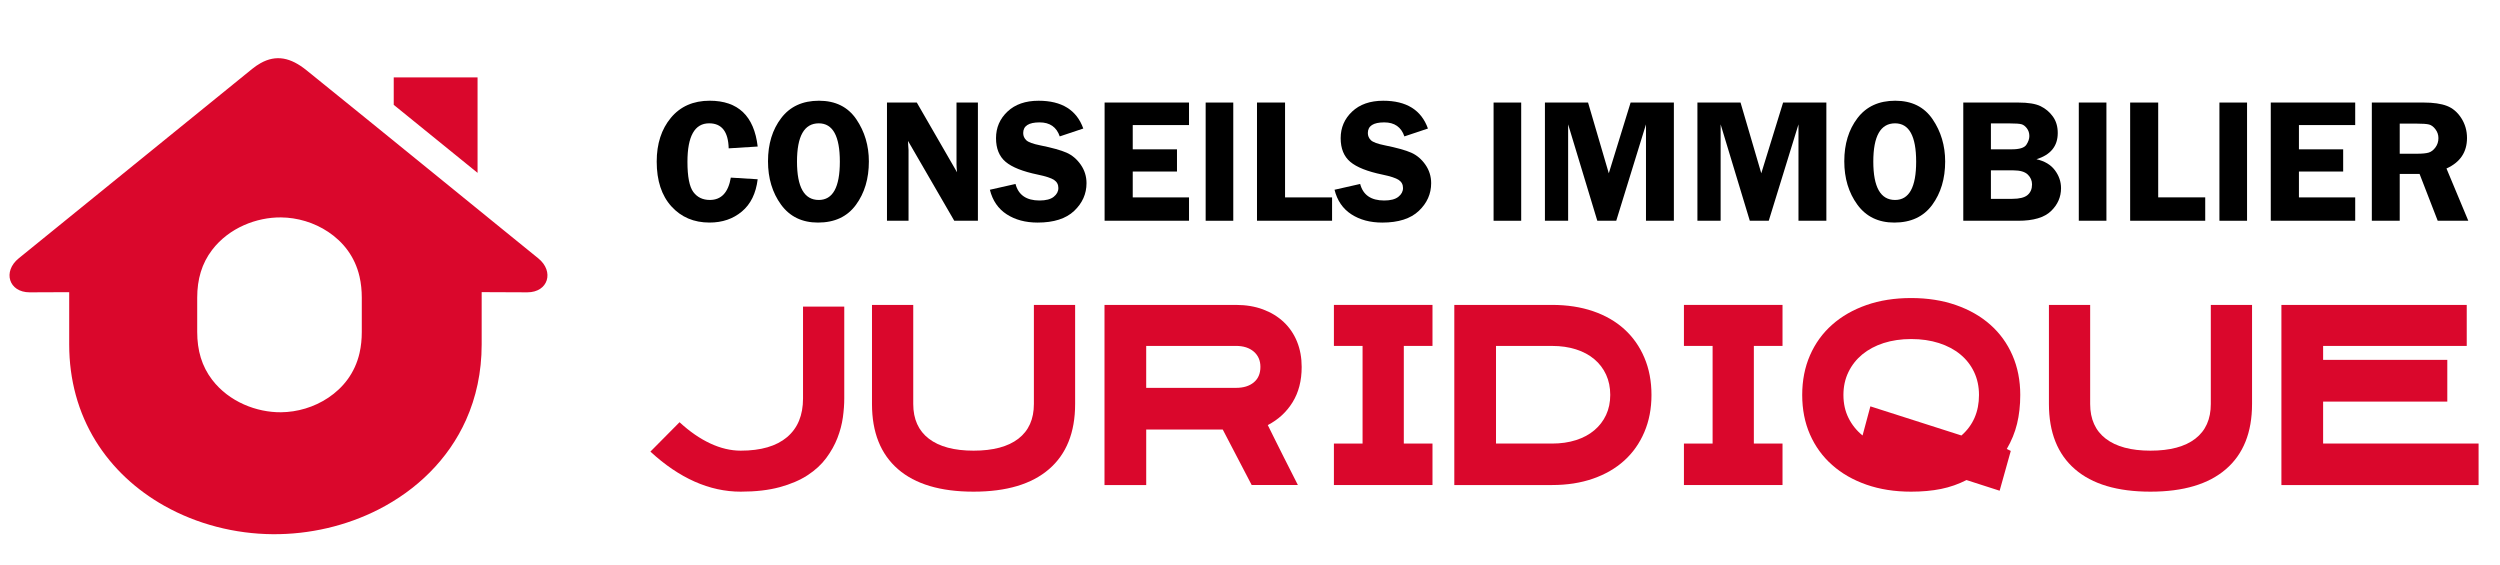
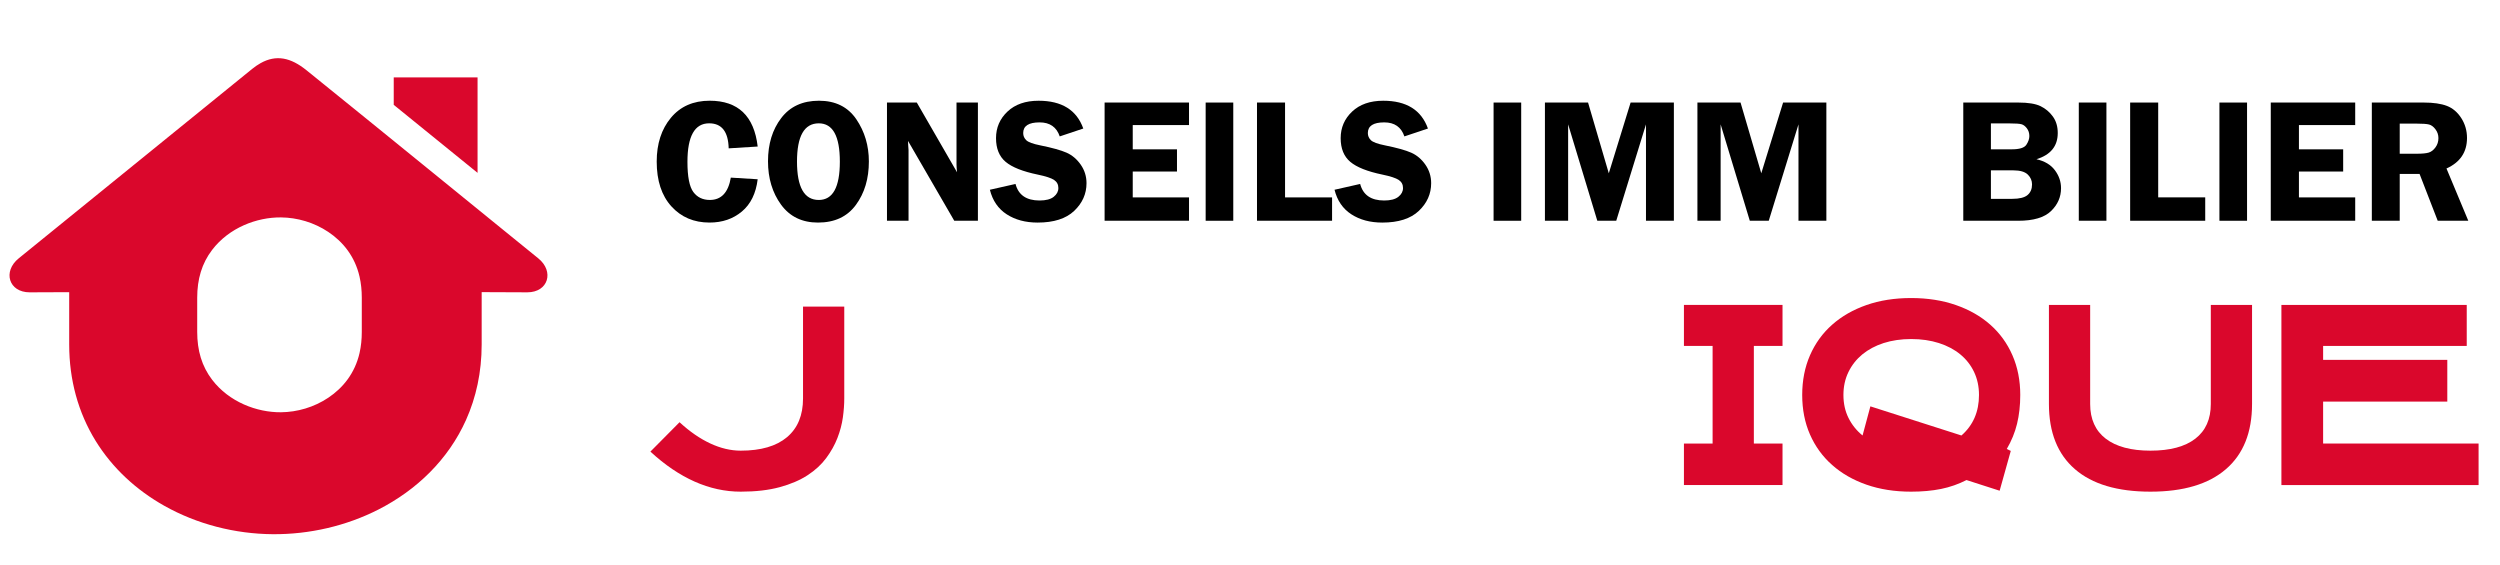
<svg xmlns="http://www.w3.org/2000/svg" version="1.1" id="Calque_1" x="0px" y="0px" width="261.25px" height="59px" viewBox="0 0 261.25 59" enable-background="new 0 0 261.25 59" xml:space="preserve">
  <g>
    <path fill-rule="evenodd" clip-rule="evenodd" fill="#DA072C" d="M26.346,7.205c0.297-0.24,0.59-0.44,0.878-0.602   c1.637-0.918,3.15-0.596,4.804,0.738c2.203,1.777,4.398,3.556,6.591,5.334l7.729,6.278c2.101,1.708,4.201,3.415,6.304,5.123   c1.197,0.973,2.396,1.945,3.595,2.918c1.698,1.372,1.047,3.554-1.143,3.554l-4.769-0.02v5.468c0,2.919-0.59,5.555-1.631,7.881   c-1.864,4.165-5.178,7.337-9.147,9.363c-3.373,1.72-7.219,2.613-11.053,2.584c-1.982-0.015-3.961-0.277-5.87-0.775   c-1.912-0.498-3.753-1.232-5.457-2.189c-2.91-1.635-5.417-3.921-7.187-6.793c-0.892-1.449-1.596-3.047-2.07-4.785   c-0.446-1.639-0.689-3.402-0.689-5.285v-5.465l-4.129,0.017c-2.191,0-2.842-2.183-1.144-3.554l7.027-5.702L26.346,7.205   L26.346,7.205z M37.807,31.118c0-0.747-0.07-1.491-0.235-2.21c-0.482-2.106-1.723-3.638-3.262-4.668   c-1.493-1-3.249-1.505-4.946-1.521c-2.538-0.023-5.423,1.076-7.193,3.391c-1.085,1.419-1.563,3.071-1.563,5.008   c0,5.026,0-1.464,0,3.562c0,1.938,0.477,3.59,1.563,5.009c1.77,2.314,4.655,3.413,7.193,3.392c1.698-0.016,3.453-0.521,4.946-1.521   c1.539-1.03,2.78-2.563,3.262-4.668c0.165-0.72,0.235-1.464,0.235-2.211C37.807,29.563,37.807,36.234,37.807,31.118L37.807,31.118   L37.807,31.118z" />
    <polygon fill-rule="evenodd" clip-rule="evenodd" fill="#DA072C" points="41.145,10.956 41.145,8.091 49.905,8.091 49.905,18.063    48.651,17.046 41.145,10.956  " />
  </g>
  <g>
    <g>
      <path d="M79.178,15.313l-3.031,0.189c-0.043-1.744-0.723-2.615-2.041-2.615c-1.512,0-2.268,1.343-2.268,4.026    c0,1.551,0.206,2.602,0.617,3.154s0.985,0.828,1.723,0.828c1.197,0,1.928-0.778,2.193-2.334l2.806,0.172    c-0.181,1.478-0.731,2.602-1.652,3.371c-0.918,0.77-2.045,1.154-3.379,1.154c-1.635,0-2.963-0.564-3.986-1.692    c-1.022-1.128-1.534-2.688-1.534-4.679c0-1.864,0.495-3.39,1.484-4.579c0.989-1.188,2.341-1.783,4.054-1.783    C77.133,10.526,78.804,12.122,79.178,15.313z" />
      <path d="M85.481,23.259c-1.664,0-2.951-0.625-3.862-1.874c-0.908-1.248-1.363-2.76-1.363-4.533c0-1.805,0.461-3.309,1.384-4.516    c0.92-1.207,2.236-1.81,3.941-1.81c1.724,0,3.023,0.644,3.901,1.932c0.876,1.288,1.315,2.762,1.315,4.42    c0,1.792-0.452,3.303-1.356,4.534C88.536,22.644,87.216,23.259,85.481,23.259z M85.563,12.888c-1.519,0-2.277,1.333-2.277,3.999    c0,2.673,0.759,4.009,2.277,4.009c1.468,0,2.201-1.333,2.201-3.999C87.765,14.224,87.031,12.888,85.563,12.888z" />
      <path d="M102.191,10.716v12.353h-2.471l-4.833-8.344c0.007,0.212,0.013,0.351,0.018,0.417c0.024,0.211,0.037,0.389,0.037,0.534    v7.393h-2.253V10.716h3.117L100.009,18c-0.035-0.361-0.054-0.636-0.054-0.823v-6.462H102.191z" />
      <path d="M113.204,13.431l-2.461,0.823c-0.332-0.977-1.033-1.465-2.104-1.465c-1.144,0-1.715,0.371-1.715,1.113    c0,0.295,0.107,0.546,0.32,0.751c0.214,0.205,0.698,0.383,1.452,0.534c1.258,0.254,2.18,0.511,2.764,0.77    c0.585,0.26,1.077,0.678,1.478,1.253c0.401,0.577,0.602,1.22,0.602,1.932c0,1.116-0.431,2.08-1.288,2.895    c-0.858,0.814-2.133,1.222-3.82,1.222c-1.267,0-2.343-0.288-3.232-0.865c-0.889-0.576-1.476-1.431-1.758-2.565l2.679-0.606    c0.3,1.152,1.138,1.729,2.51,1.729c0.662,0,1.156-0.128,1.481-0.385s0.487-0.563,0.487-0.918c0-0.362-0.147-0.643-0.443-0.841    c-0.295-0.2-0.864-0.387-1.707-0.562c-1.573-0.326-2.693-0.771-3.361-1.335c-0.669-0.564-1.004-1.389-1.004-2.475    c0-1.098,0.399-2.024,1.198-2.778c0.799-0.754,1.882-1.131,3.25-1.131C110.953,10.526,112.511,11.494,113.204,13.431z" />
      <path d="M124.252,13.069h-5.881v2.534h4.624v2.325h-4.624v2.697h5.881v2.443h-8.821V10.716h8.821V13.069z" />
      <path d="M128.877,10.716v12.353h-2.886V10.716H128.877z" />
      <path d="M134.288,20.625h4.914v2.443h-7.846V10.716h2.932V20.625z" />
      <path d="M149.22,13.431l-2.461,0.823c-0.332-0.977-1.032-1.465-2.104-1.465c-1.144,0-1.715,0.371-1.715,1.113    c0,0.295,0.107,0.546,0.32,0.751c0.214,0.205,0.698,0.383,1.452,0.534c1.258,0.254,2.18,0.511,2.764,0.77    c0.585,0.26,1.077,0.678,1.478,1.253c0.401,0.577,0.602,1.22,0.602,1.932c0,1.116-0.431,2.08-1.288,2.895    c-0.858,0.814-2.133,1.222-3.82,1.222c-1.267,0-2.343-0.288-3.232-0.865c-0.889-0.576-1.476-1.431-1.758-2.565l2.679-0.606    c0.3,1.152,1.138,1.729,2.51,1.729c0.662,0,1.156-0.128,1.481-0.385s0.487-0.563,0.487-0.918c0-0.362-0.146-0.643-0.443-0.841    c-0.295-0.2-0.864-0.387-1.707-0.562c-1.573-0.326-2.693-0.771-3.361-1.335c-0.669-0.564-1.004-1.389-1.004-2.475    c0-1.098,0.4-2.024,1.198-2.778c0.799-0.754,1.882-1.131,3.25-1.131C146.969,10.526,148.527,11.494,149.22,13.431z" />
      <path d="M158.965,10.716v12.353h-2.886V10.716H158.965z" />
      <path d="M166.918,23.068l-3.048-10.072v10.072h-2.425V10.716h4.506l2.168,7.394l2.28-7.394h4.521v12.353h-2.915V12.996    l-3.107,10.072H166.918z" />
      <path d="M182.854,23.068l-3.048-10.072v10.072h-2.426V10.716h4.506l2.168,7.394l2.28-7.394h4.521v12.353h-2.914V12.996    l-3.106,10.072H182.854z" />
-       <path d="M197.953,23.259c-1.662,0-2.95-0.625-3.86-1.874c-0.91-1.248-1.365-2.76-1.365-4.533c0-1.805,0.462-3.309,1.383-4.516    c0.923-1.207,2.237-1.81,3.944-1.81c1.724,0,3.023,0.644,3.9,1.932s1.315,2.762,1.315,4.42c0,1.792-0.452,3.303-1.355,4.534    C201.01,22.644,199.689,23.259,197.953,23.259z M198.035,12.888c-1.517,0-2.275,1.333-2.275,3.999    c0,2.673,0.759,4.009,2.275,4.009c1.47,0,2.204-1.333,2.204-3.999C200.239,14.224,199.505,12.888,198.035,12.888z" />
      <path d="M205.163,10.716h5.754c1.032,0,1.808,0.127,2.326,0.38c0.52,0.253,0.946,0.615,1.285,1.085    c0.338,0.47,0.507,1.042,0.507,1.718c0,1.369-0.741,2.282-2.226,2.74c0.856,0.193,1.498,0.576,1.927,1.15    c0.429,0.573,0.642,1.199,0.642,1.874c0,0.924-0.349,1.723-1.049,2.396c-0.7,0.674-1.838,1.01-3.412,1.01h-5.754V10.716z     M208.05,12.897v2.706h2.189c0.802,0,1.307-0.159,1.515-0.475c0.209-0.317,0.313-0.62,0.313-0.91c0-0.314-0.086-0.583-0.259-0.81    c-0.172-0.227-0.36-0.368-0.564-0.425c-0.205-0.058-0.61-0.086-1.213-0.086H208.05z M208.05,17.802v2.977h2.221    c0.759,0,1.294-0.133,1.608-0.398c0.313-0.265,0.469-0.637,0.469-1.114c0-0.398-0.151-0.741-0.451-1.031    c-0.302-0.289-0.802-0.434-1.5-0.434H208.05z" />
      <path d="M220.121,10.716v12.353h-2.887V10.716H220.121z" />
      <path d="M225.532,20.625h4.914v2.443h-7.845V10.716h2.931V20.625z" />
      <path d="M234.817,10.716v12.353h-2.887V10.716H234.817z" />
      <path d="M246.119,13.069h-5.881v2.534h4.623v2.325h-4.623v2.697h5.881v2.443h-8.823V10.716h8.823V13.069z" />
      <path d="M250.771,18.173v4.896h-2.915V10.716h5.431c1.001,0,1.805,0.117,2.411,0.349c0.606,0.232,1.108,0.658,1.508,1.279    c0.397,0.621,0.596,1.312,0.596,2.071c0,1.483-0.715,2.547-2.145,3.193l2.28,5.461h-3.196l-1.897-4.896H250.771z M250.771,12.915    v3.15h1.773c0.579,0,0.999-0.041,1.262-0.122c0.263-0.082,0.497-0.263,0.701-0.543c0.205-0.281,0.308-0.602,0.308-0.964    c0-0.344-0.103-0.652-0.308-0.923c-0.204-0.272-0.428-0.438-0.669-0.502c-0.242-0.063-0.694-0.095-1.358-0.095H250.771z" />
    </g>
    <g>
      <path fill="#DA072C" d="M77.404,51.379c-1.635,0-3.241-0.352-4.818-1.053c-1.577-0.702-3.116-1.745-4.619-3.133l3.046-3.071    c1.056,0.976,2.125,1.713,3.207,2.217c1.081,0.505,2.143,0.755,3.183,0.755c2.112,0,3.727-0.47,4.841-1.41    c1.115-0.941,1.672-2.288,1.672-4.037v-9.609h4.31v9.609c0,0.61-0.049,1.271-0.147,1.98c-0.099,0.71-0.289,1.424-0.567,2.143    c-0.277,0.719-0.669,1.416-1.169,2.093c-0.5,0.678-1.149,1.275-1.947,1.796c-0.798,0.52-1.771,0.938-2.918,1.25    C80.329,51.221,78.973,51.379,77.404,51.379z" />
-       <path fill="#DA072C" d="M101.737,51.379c-3.455,0-6.089-0.783-7.898-2.353s-2.716-3.839-2.716-6.811V31.863h4.311v10.353    c0,1.585,0.544,2.794,1.632,3.628c1.087,0.834,2.645,1.25,4.672,1.25c2.042,0,3.604-0.416,4.683-1.25    c1.08-0.834,1.62-2.043,1.62-3.628V31.863h4.31v10.353c0,2.972-0.91,5.241-2.728,6.811    C107.803,50.596,105.175,51.379,101.737,51.379z" />
-       <path fill="#DA072C" d="M119.778,50.686h-4.358V31.863h13.744c1.04,0,1.981,0.157,2.823,0.471    c0.842,0.313,1.564,0.755,2.168,1.325c0.603,0.569,1.064,1.25,1.386,2.043c0.322,0.793,0.484,1.676,0.484,2.649    c0,1.438-0.319,2.666-0.955,3.69c-0.635,1.024-1.498,1.817-2.587,2.378c0.247,0.495,0.52,1.045,0.816,1.646    c0.298,0.603,0.596,1.197,0.893,1.784c0.296,0.586,0.572,1.13,0.829,1.634c0.257,0.503,0.458,0.904,0.607,1.201H130.8    l-3.022-5.796h-7.999V50.686z M119.778,40.531h9.386c0.776,0,1.396-0.189,1.858-0.572c0.461-0.383,0.692-0.922,0.692-1.62    c0-0.663-0.231-1.194-0.692-1.594c-0.463-0.397-1.082-0.597-1.858-0.597h-9.386V40.531z" />
-       <path fill="#DA072C" d="M149.695,50.686h-10.302v-4.334h2.995V36.148h-2.995v-4.285h10.302v4.285h-2.997v10.203h2.997V50.686z" />
-       <path fill="#DA072C" d="M151.975,50.686V31.863h10.228c1.568,0,2.992,0.219,4.272,0.656c1.279,0.438,2.368,1.064,3.269,1.883    c0.9,0.817,1.598,1.807,2.093,2.972c0.496,1.164,0.743,2.464,0.743,3.9c0,1.421-0.247,2.712-0.743,3.875    c-0.495,1.165-1.192,2.155-2.093,2.973s-1.989,1.45-3.269,1.895c-1.28,0.446-2.704,0.669-4.272,0.669H151.975z M156.333,46.352    h5.869c0.908,0,1.738-0.119,2.489-0.36c0.751-0.239,1.392-0.583,1.919-1.031c0.528-0.445,0.938-0.979,1.227-1.601    c0.289-0.621,0.434-1.32,0.434-2.098s-0.145-1.48-0.434-2.11c-0.289-0.628-0.698-1.167-1.227-1.613    c-0.527-0.446-1.168-0.791-1.919-1.03s-1.581-0.359-2.489-0.359h-5.869V46.352z" />
      <path fill="#DA072C" d="M186.273,50.686h-10.302v-4.334h2.996V36.148h-2.996v-4.285h10.302v4.285h-2.996v10.203h2.996V50.686z" />
      <path fill="#DA072C" d="M208.962,51.28l-3.464-1.115c-0.84,0.431-1.727,0.739-2.659,0.93c-0.931,0.189-1.974,0.284-3.129,0.284    c-1.715,0-3.271-0.244-4.664-0.731c-1.394-0.486-2.588-1.17-3.586-2.056c-0.998-0.882-1.77-1.944-2.314-3.182    c-0.544-1.237-0.815-2.616-0.815-4.136s0.271-2.901,0.815-4.149c0.545-1.245,1.316-2.311,2.314-3.193    c0.998-0.884,2.192-1.568,3.586-2.056s2.949-0.731,4.664-0.731s3.273,0.244,4.676,0.731c1.401,0.487,2.602,1.172,3.6,2.056    c0.998,0.883,1.77,1.948,2.313,3.193c0.545,1.248,0.818,2.63,0.818,4.149c0,1.089-0.113,2.093-0.335,3.01    c-0.223,0.916-0.582,1.794-1.076,2.637l0.421,0.197L208.962,51.28z M199.722,35.43c-1.057,0-2.018,0.142-2.886,0.42    c-0.866,0.282-1.609,0.679-2.228,1.189c-0.619,0.513-1.103,1.127-1.449,1.846c-0.348,0.718-0.521,1.515-0.521,2.39    c0,0.891,0.178,1.693,0.53,2.401c0.354,0.711,0.844,1.323,1.47,1.833l0.817-3.045l9.516,3.045    c1.223-1.072,1.834-2.484,1.834-4.234c0-0.875-0.169-1.672-0.508-2.39c-0.339-0.719-0.817-1.333-1.438-1.846    c-0.618-0.511-1.365-0.907-2.24-1.189C201.745,35.571,200.778,35.43,199.722,35.43z" />
      <path fill="#DA072C" d="M224.724,51.379c-3.455,0-6.087-0.783-7.896-2.353c-1.811-1.569-2.715-3.839-2.715-6.811V31.863h4.309    v10.353c0,1.585,0.545,2.794,1.631,3.628c1.088,0.834,2.646,1.25,4.672,1.25c2.043,0,3.605-0.416,4.685-1.25    s1.619-2.043,1.619-3.628V31.863h4.31v10.353c0,2.972-0.91,5.241-2.729,6.811S228.162,51.379,224.724,51.379z" />
      <path fill="#DA072C" d="M255.743,41.968h-12.977v4.384h16.246v4.334h-20.605V31.863h19.367v4.285h-15.008v1.46h12.977V41.968z" />
    </g>
  </g>
</svg>